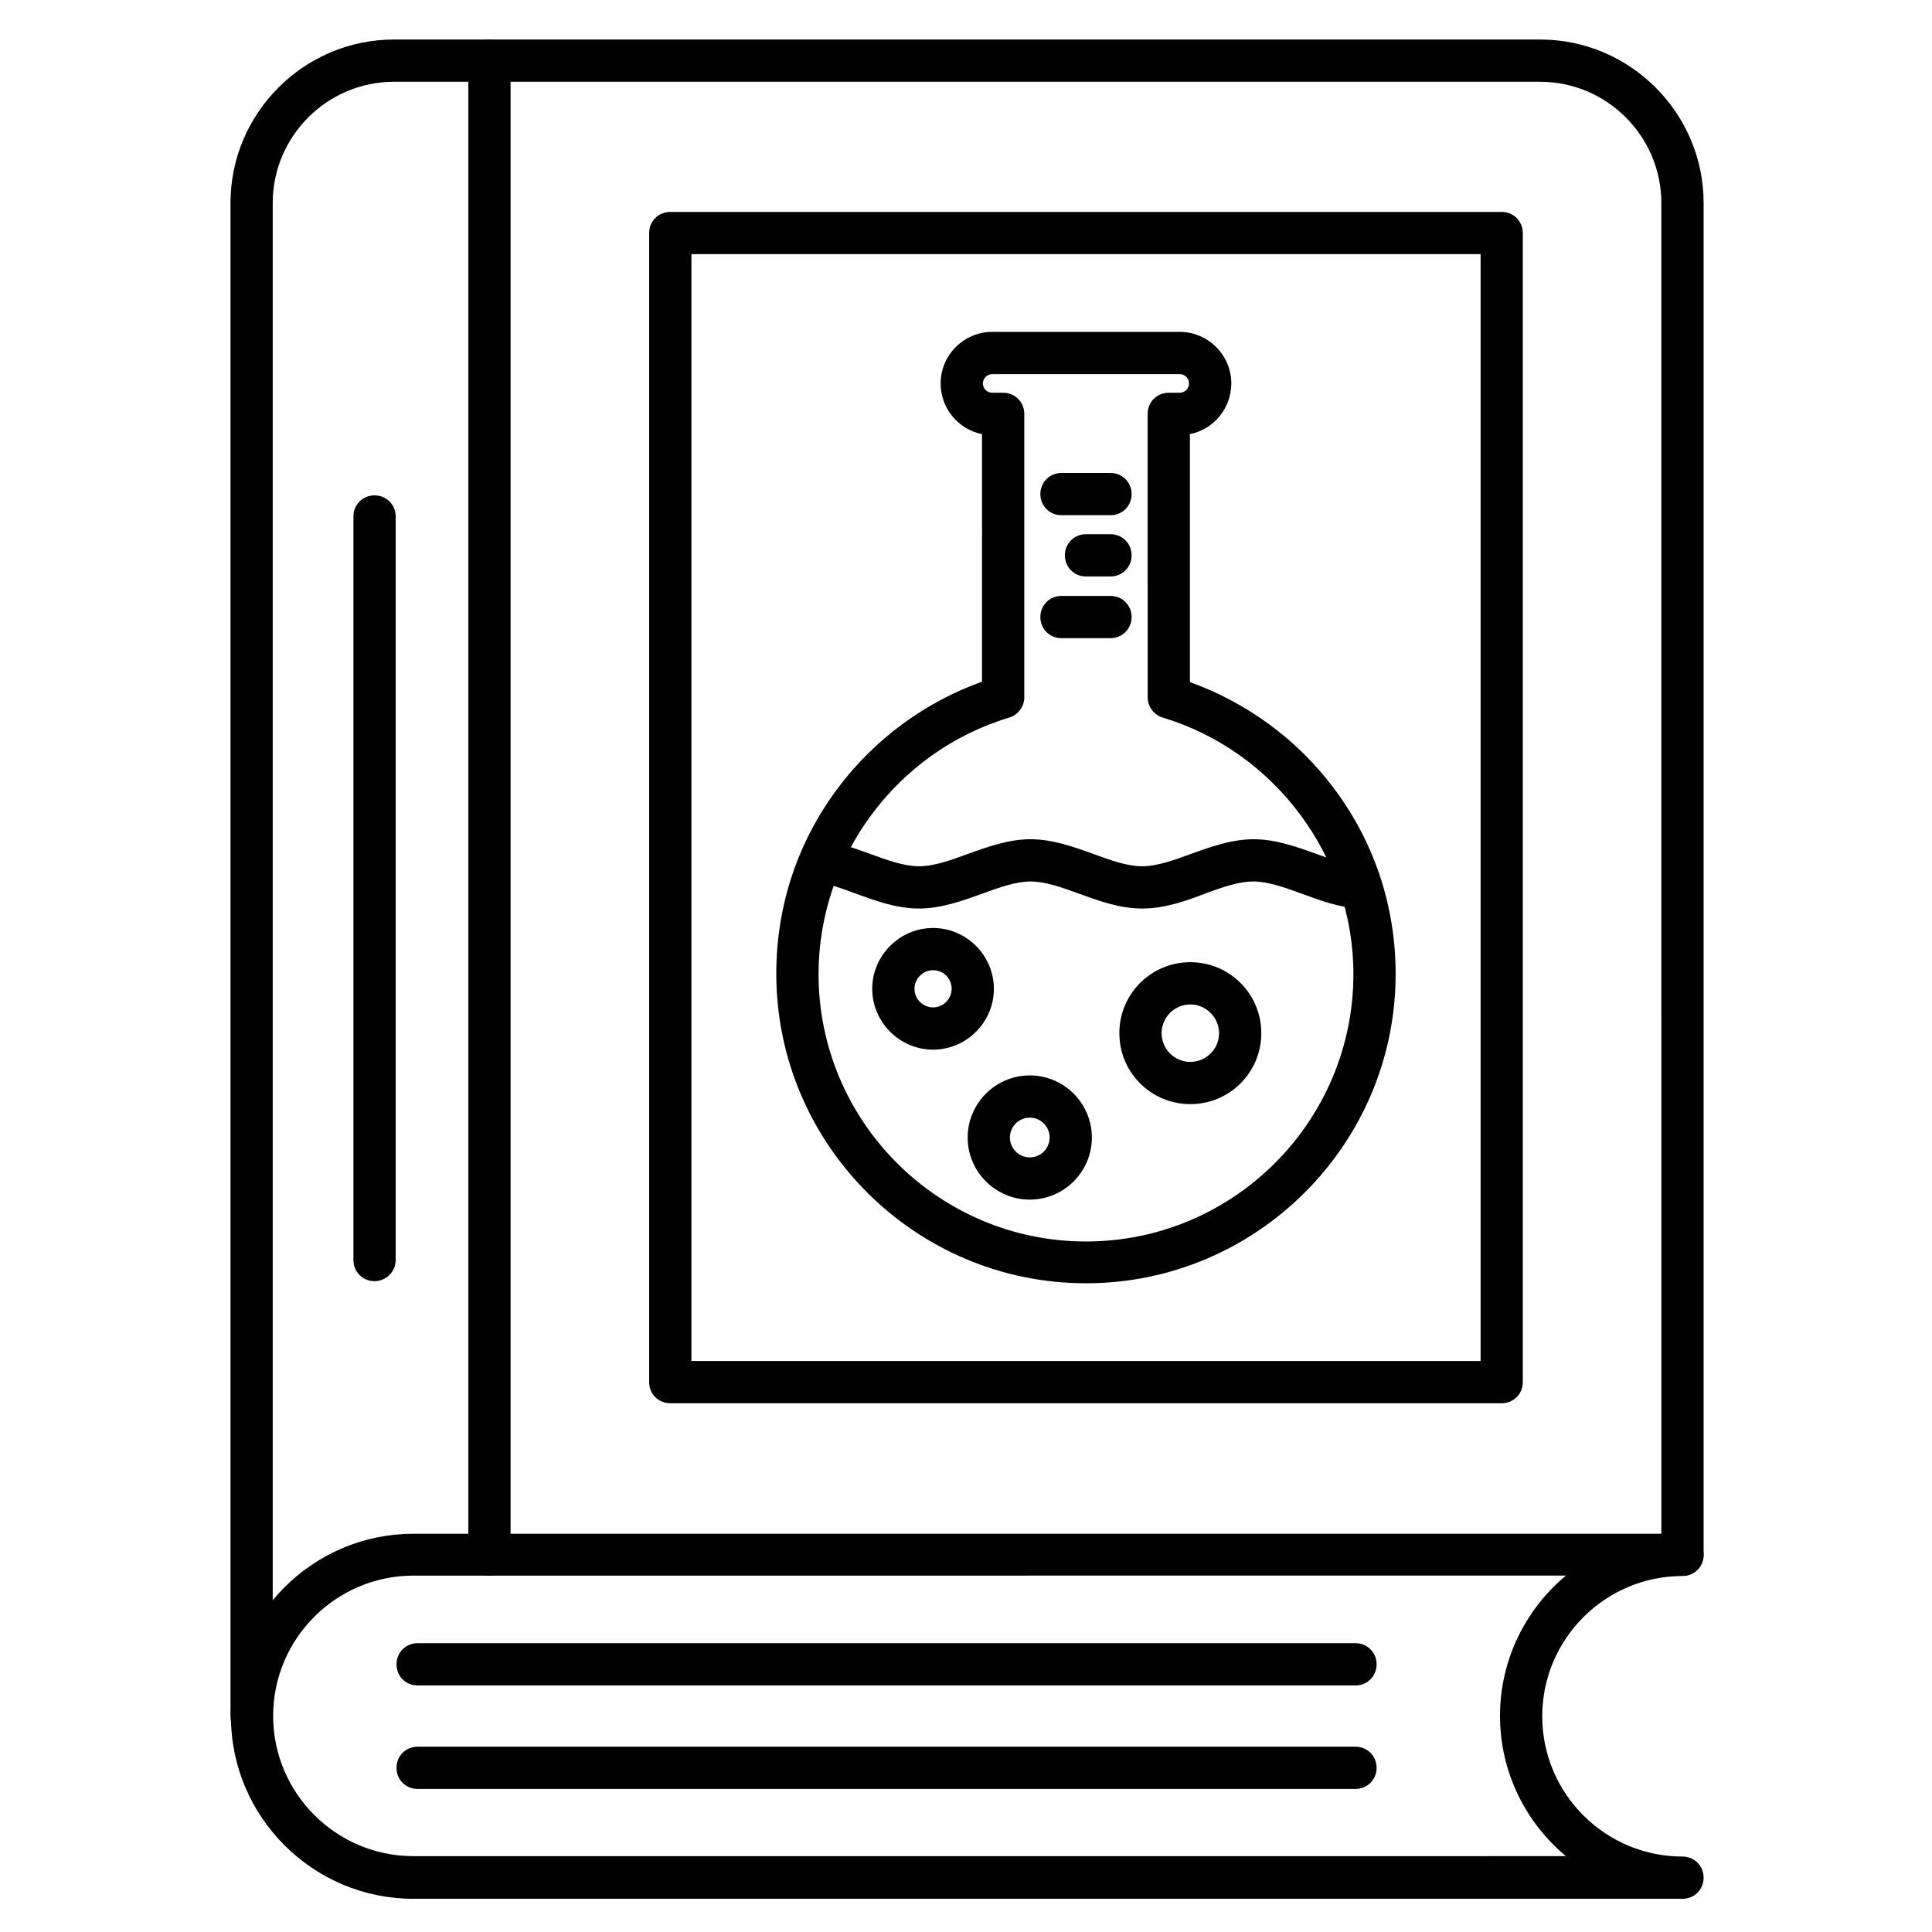
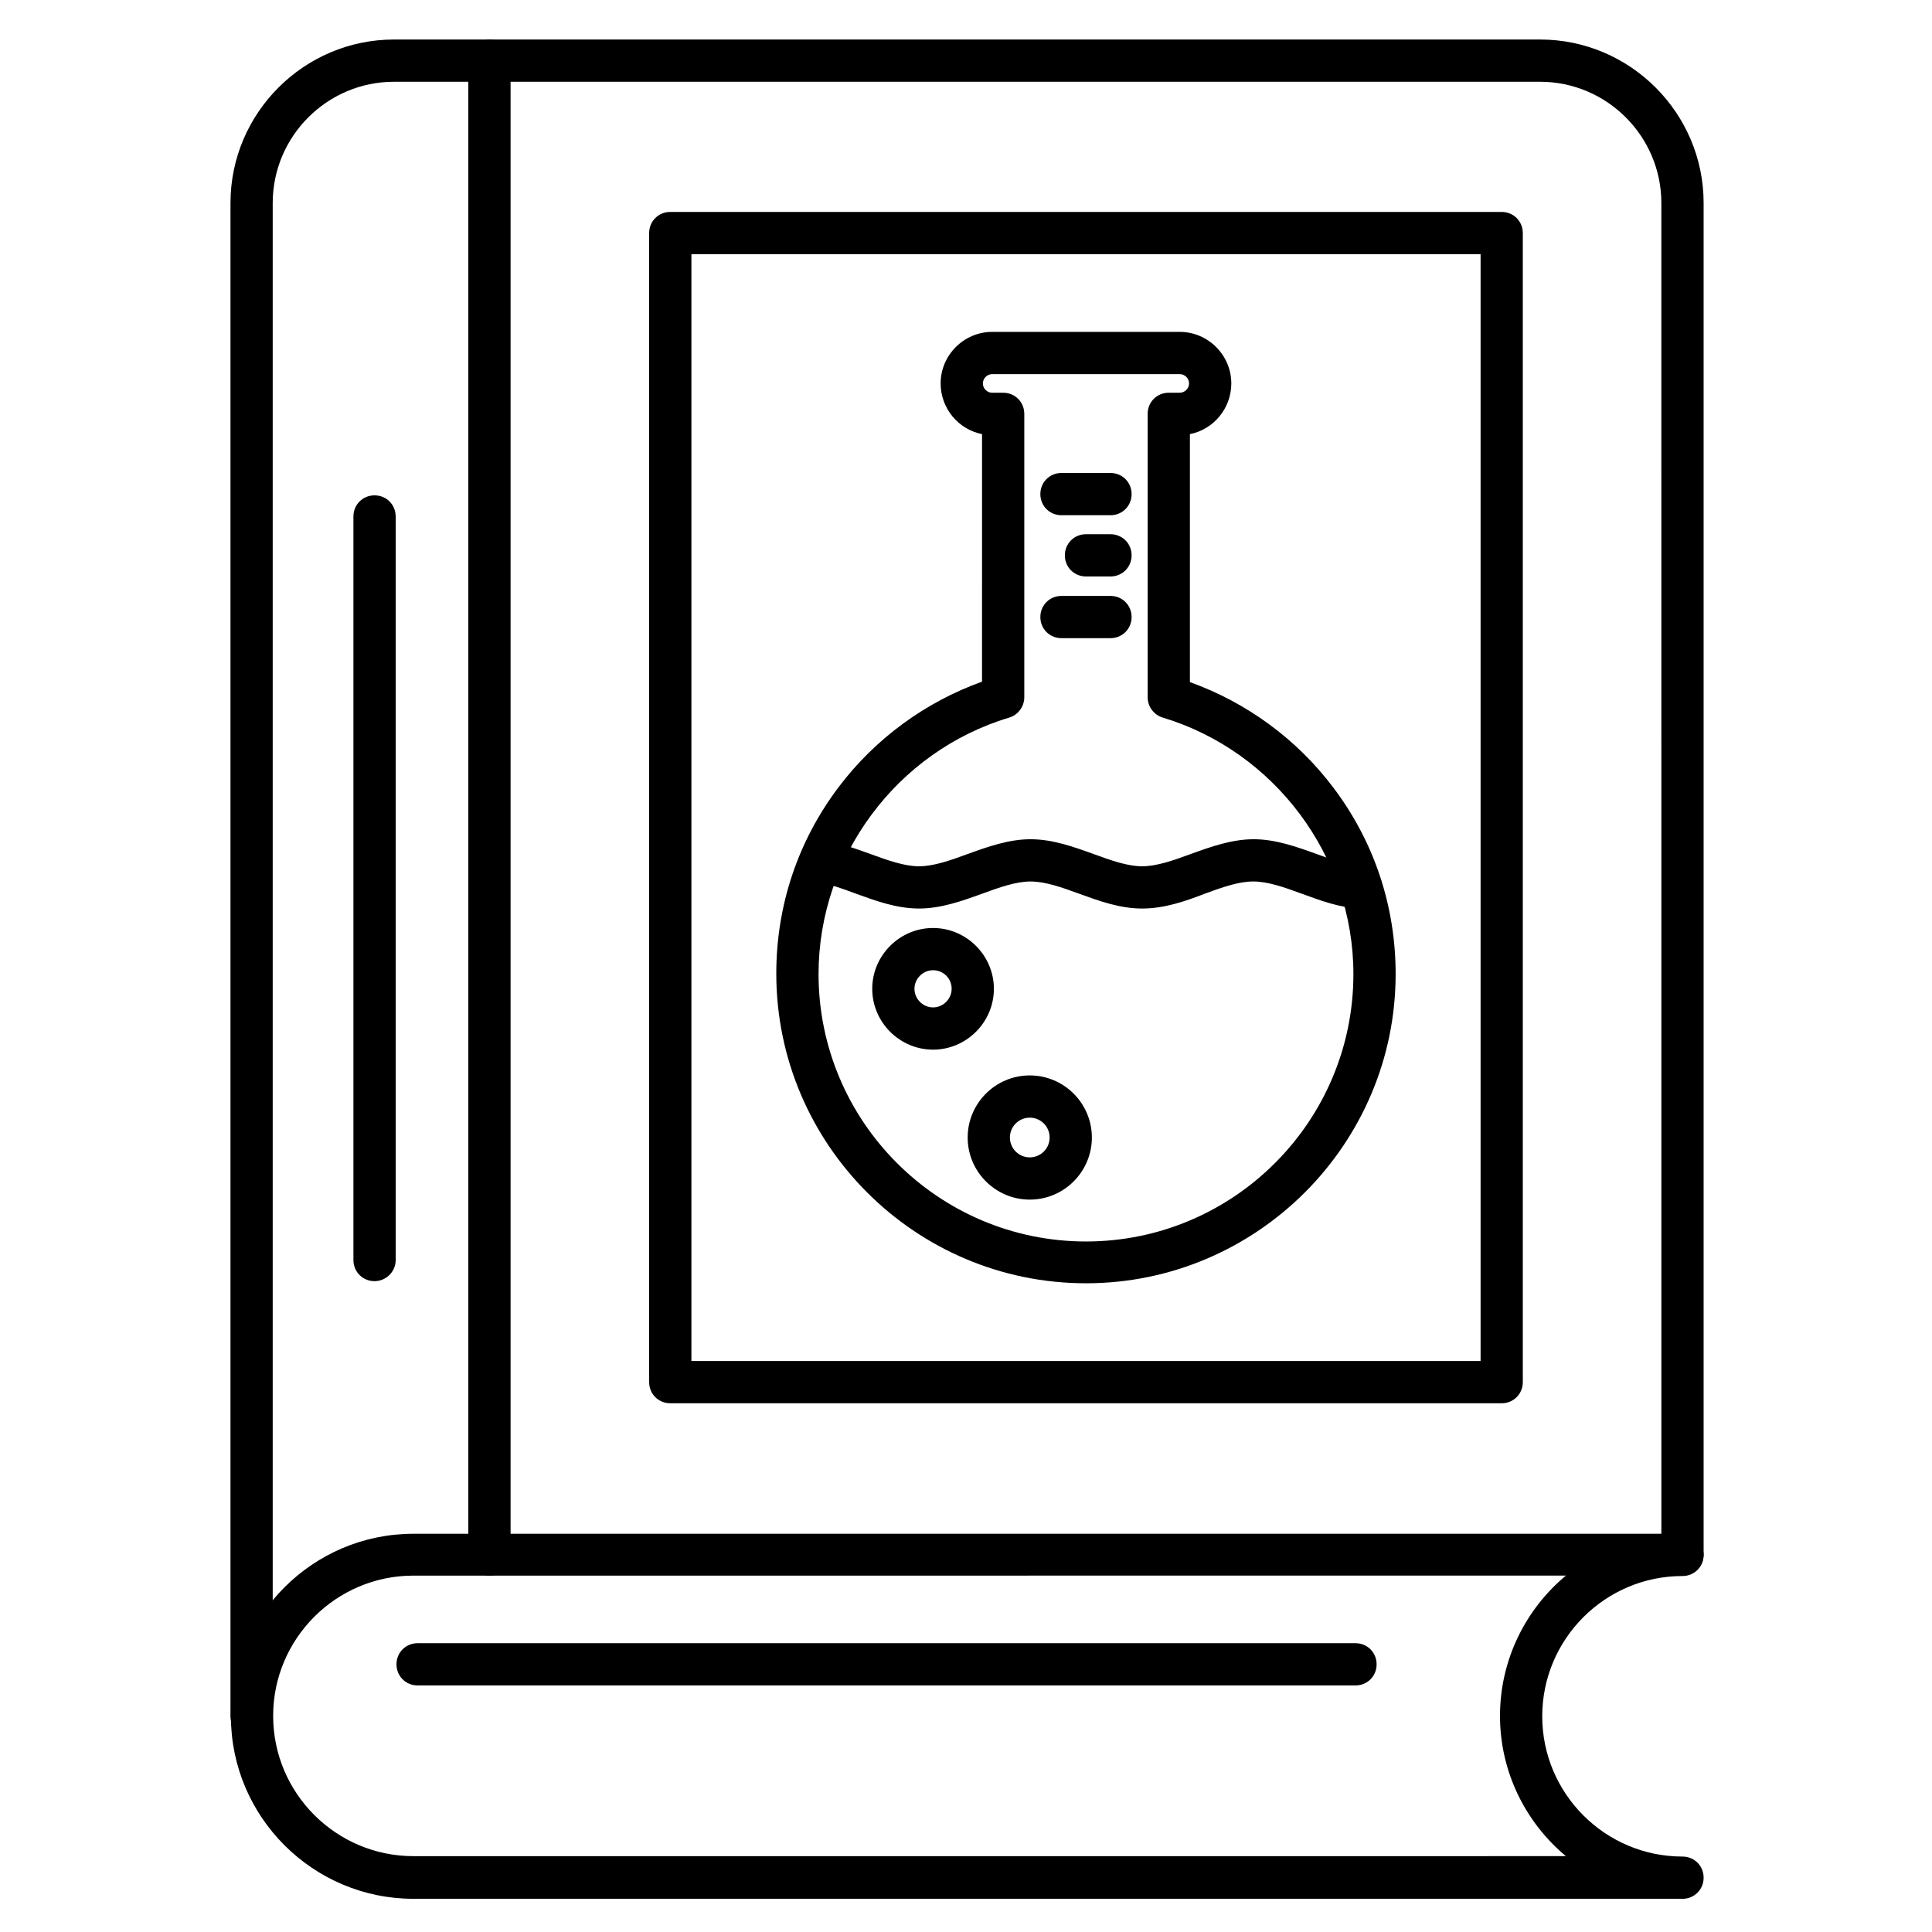
<svg xmlns="http://www.w3.org/2000/svg" fill="#000000" width="800px" height="800px" version="1.1" viewBox="144 144 512 512">
  <g>
    <path d="m589.88 647.2h-336.32c-26.645 0-48.367-21.719-48.367-48.367 0-26.645 21.719-48.367 48.367-48.367h336.32c3.137 0 5.598 2.465 5.598 5.598 0 3.137-2.465 5.598-5.598 5.598-20.488 0-37.172 16.684-37.172 37.172s16.684 37.172 37.172 37.172c3.137 0 5.598 2.465 5.598 5.598 0 3.137-2.465 5.598-5.598 5.598zm-336.32-85.645c-20.488 0-37.172 16.684-37.172 37.172 0 20.488 16.684 37.172 37.172 37.172l305.42-0.004c-10.637-8.844-17.465-22.281-17.465-37.172s6.828-28.324 17.465-37.172z" />
    <path d="m210.68 604.32c-3.137 0-5.598-2.465-5.598-5.598v-400.92c0-23.848 19.48-43.328 43.328-43.328h303.74c23.848 0 43.328 19.48 43.328 43.328v358.15c0 3.137-2.465 5.598-5.598 5.598-3.137 0-5.598-2.465-5.598-5.598l-0.004-358.15c0-17.688-14.441-32.133-32.133-32.133h-303.74c-17.688 0-32.133 14.441-32.133 32.133v401.03c0.004 3.023-2.461 5.484-5.594 5.484z" />
    <path d="m273.71 561.55c-3.137 0-5.598-2.465-5.598-5.598v-395.88c0-3.137 2.465-5.598 5.598-5.598 3.137 0 5.598 2.465 5.598 5.598v395.88c0 3.133-2.465 5.598-5.598 5.598z" />
    <path d="m541.96 515.88h-220.33c-3.137 0-5.598-2.465-5.598-5.598v-304.52c0-3.137 2.465-5.598 5.598-5.598h220.33c3.137 0 5.598 2.465 5.598 5.598v304.52c0 3.133-2.465 5.598-5.598 5.598zm-214.73-11.195h209.14v-293.33h-209.14z" />
    <path d="m503.22 590.66h-248.55c-3.137 0-5.598-2.465-5.598-5.598 0-3.137 2.465-5.598 5.598-5.598h248.55c3.137 0 5.598 2.465 5.598 5.598 0 3.133-2.461 5.598-5.598 5.598z" />
-     <path d="m503.22 618.09h-248.55c-3.137 0-5.598-2.465-5.598-5.598 0-3.137 2.465-5.598 5.598-5.598h248.55c3.137 0 5.598 2.465 5.598 5.598 0 3.133-2.461 5.598-5.598 5.598z" />
    <path d="m431.79 484.08c-45.23 0-82.066-36.836-82.066-82.066 0-18.023 5.711-35.156 16.57-49.484 9.629-12.762 22.953-22.504 37.953-27.879l0.004-65.605c-6.269-1.23-10.973-6.828-10.973-13.434 0-7.5 6.156-13.66 13.66-13.66h49.711c7.5 0 13.66 6.156 13.66 13.66 0 6.606-4.703 12.203-10.973 13.434v65.719c15.004 5.375 28.324 15.113 37.953 27.879 10.859 14.332 16.57 31.461 16.57 49.484-0.004 45.121-36.84 81.953-82.07 81.953zm-24.852-240.93c-1.344 0-2.465 1.121-2.465 2.465s1.121 2.465 2.465 2.465h2.91c3.137 0 5.598 2.465 5.598 5.598v75.125c0 2.465-1.68 4.703-4.031 5.375-29.781 8.957-50.492 36.836-50.492 67.957 0 39.074 31.797 70.871 70.871 70.871s70.871-31.797 70.871-70.871c0-31.125-20.824-59-50.492-67.957-2.352-0.672-4.031-2.91-4.031-5.375l-0.004-75.129c0-3.137 2.465-5.598 5.598-5.598h2.91c1.344 0 2.465-1.121 2.465-2.465s-1.121-2.465-2.465-2.465z" />
    <path d="m446.68 384.77c-5.934 0-11.418-2.016-16.684-3.918-4.59-1.68-8.957-3.246-12.875-3.246s-8.285 1.566-12.875 3.246c-5.262 1.902-10.859 3.918-16.684 3.918-5.934 0-11.418-2.016-16.684-3.918-3.582-1.344-6.941-2.574-10.188-3.023-3.023-0.449-5.148-3.359-4.703-6.383 0.449-3.023 3.359-5.148 6.383-4.703 4.254 0.672 8.285 2.129 12.316 3.582 4.59 1.68 8.957 3.246 12.875 3.246 3.918 0 8.285-1.566 12.875-3.246 5.262-1.902 10.859-3.918 16.684-3.918 5.82 0 11.418 2.016 16.684 3.918 4.59 1.68 8.957 3.246 12.875 3.246 3.918 0 8.285-1.566 12.875-3.246 5.262-1.902 10.859-3.918 16.684-3.918 5.82 0 11.418 2.016 16.684 3.918 4.254 1.566 8.398 3.023 12.09 3.246 3.137 0.113 5.484 2.801 5.262 5.934-0.113 3.137-2.801 5.484-5.934 5.262-5.375-0.223-10.41-2.129-15.34-3.918-4.59-1.68-8.957-3.246-12.875-3.246-3.918 0-8.285 1.566-12.875 3.246-5.148 2.016-10.746 3.922-16.57 3.922z" />
    <path d="m391.27 422.17c-8.844 0-16.121-7.277-16.121-16.121s7.277-16.121 16.121-16.121 16.121 7.277 16.121 16.121-7.277 16.121-16.121 16.121zm0-21.051c-2.688 0-4.926 2.238-4.926 4.926s2.238 4.926 4.926 4.926 4.926-2.238 4.926-4.926c0-2.797-2.238-4.926-4.926-4.926z" />
-     <path d="m459.45 436.61c-10.41 0-18.809-8.398-18.809-18.809 0-10.41 8.398-18.809 18.809-18.809 10.41 0 18.809 8.398 18.809 18.809 0 10.41-8.398 18.809-18.809 18.809zm0-26.422c-4.141 0-7.613 3.359-7.613 7.613 0 4.141 3.359 7.613 7.613 7.613 4.141 0 7.613-3.359 7.613-7.613 0-4.144-3.473-7.613-7.613-7.613z" />
    <path d="m416.9 461.91c-9.07 0-16.457-7.391-16.457-16.457 0-9.07 7.391-16.457 16.457-16.457 9.07 0 16.457 7.391 16.457 16.457 0.004 9.07-7.387 16.457-16.457 16.457zm0-21.719c-2.91 0-5.262 2.352-5.262 5.262s2.352 5.262 5.262 5.262 5.262-2.352 5.262-5.262c0.004-2.91-2.348-5.262-5.262-5.262z" />
    <path d="m438.29 280.54h-12.988c-3.137 0-5.598-2.465-5.598-5.598 0-3.137 2.465-5.598 5.598-5.598h12.988c3.137 0 5.598 2.465 5.598 5.598 0 3.137-2.465 5.598-5.598 5.598z" />
    <path d="m438.29 296.77h-6.492c-3.137 0-5.598-2.465-5.598-5.598 0-3.137 2.465-5.598 5.598-5.598h6.492c3.137 0 5.598 2.465 5.598 5.598 0 3.133-2.465 5.598-5.598 5.598z" />
    <path d="m438.29 313.12h-12.988c-3.137 0-5.598-2.465-5.598-5.598 0-3.137 2.465-5.598 5.598-5.598h12.988c3.137 0 5.598 2.465 5.598 5.598 0 3.133-2.465 5.598-5.598 5.598z" />
    <path d="m243.26 483.52c-3.137 0-5.598-2.465-5.598-5.598v-197.05c0-3.137 2.465-5.598 5.598-5.598 3.137 0 5.598 2.465 5.598 5.598v197.05c0 3.133-2.574 5.598-5.598 5.598z" />
  </g>
</svg>